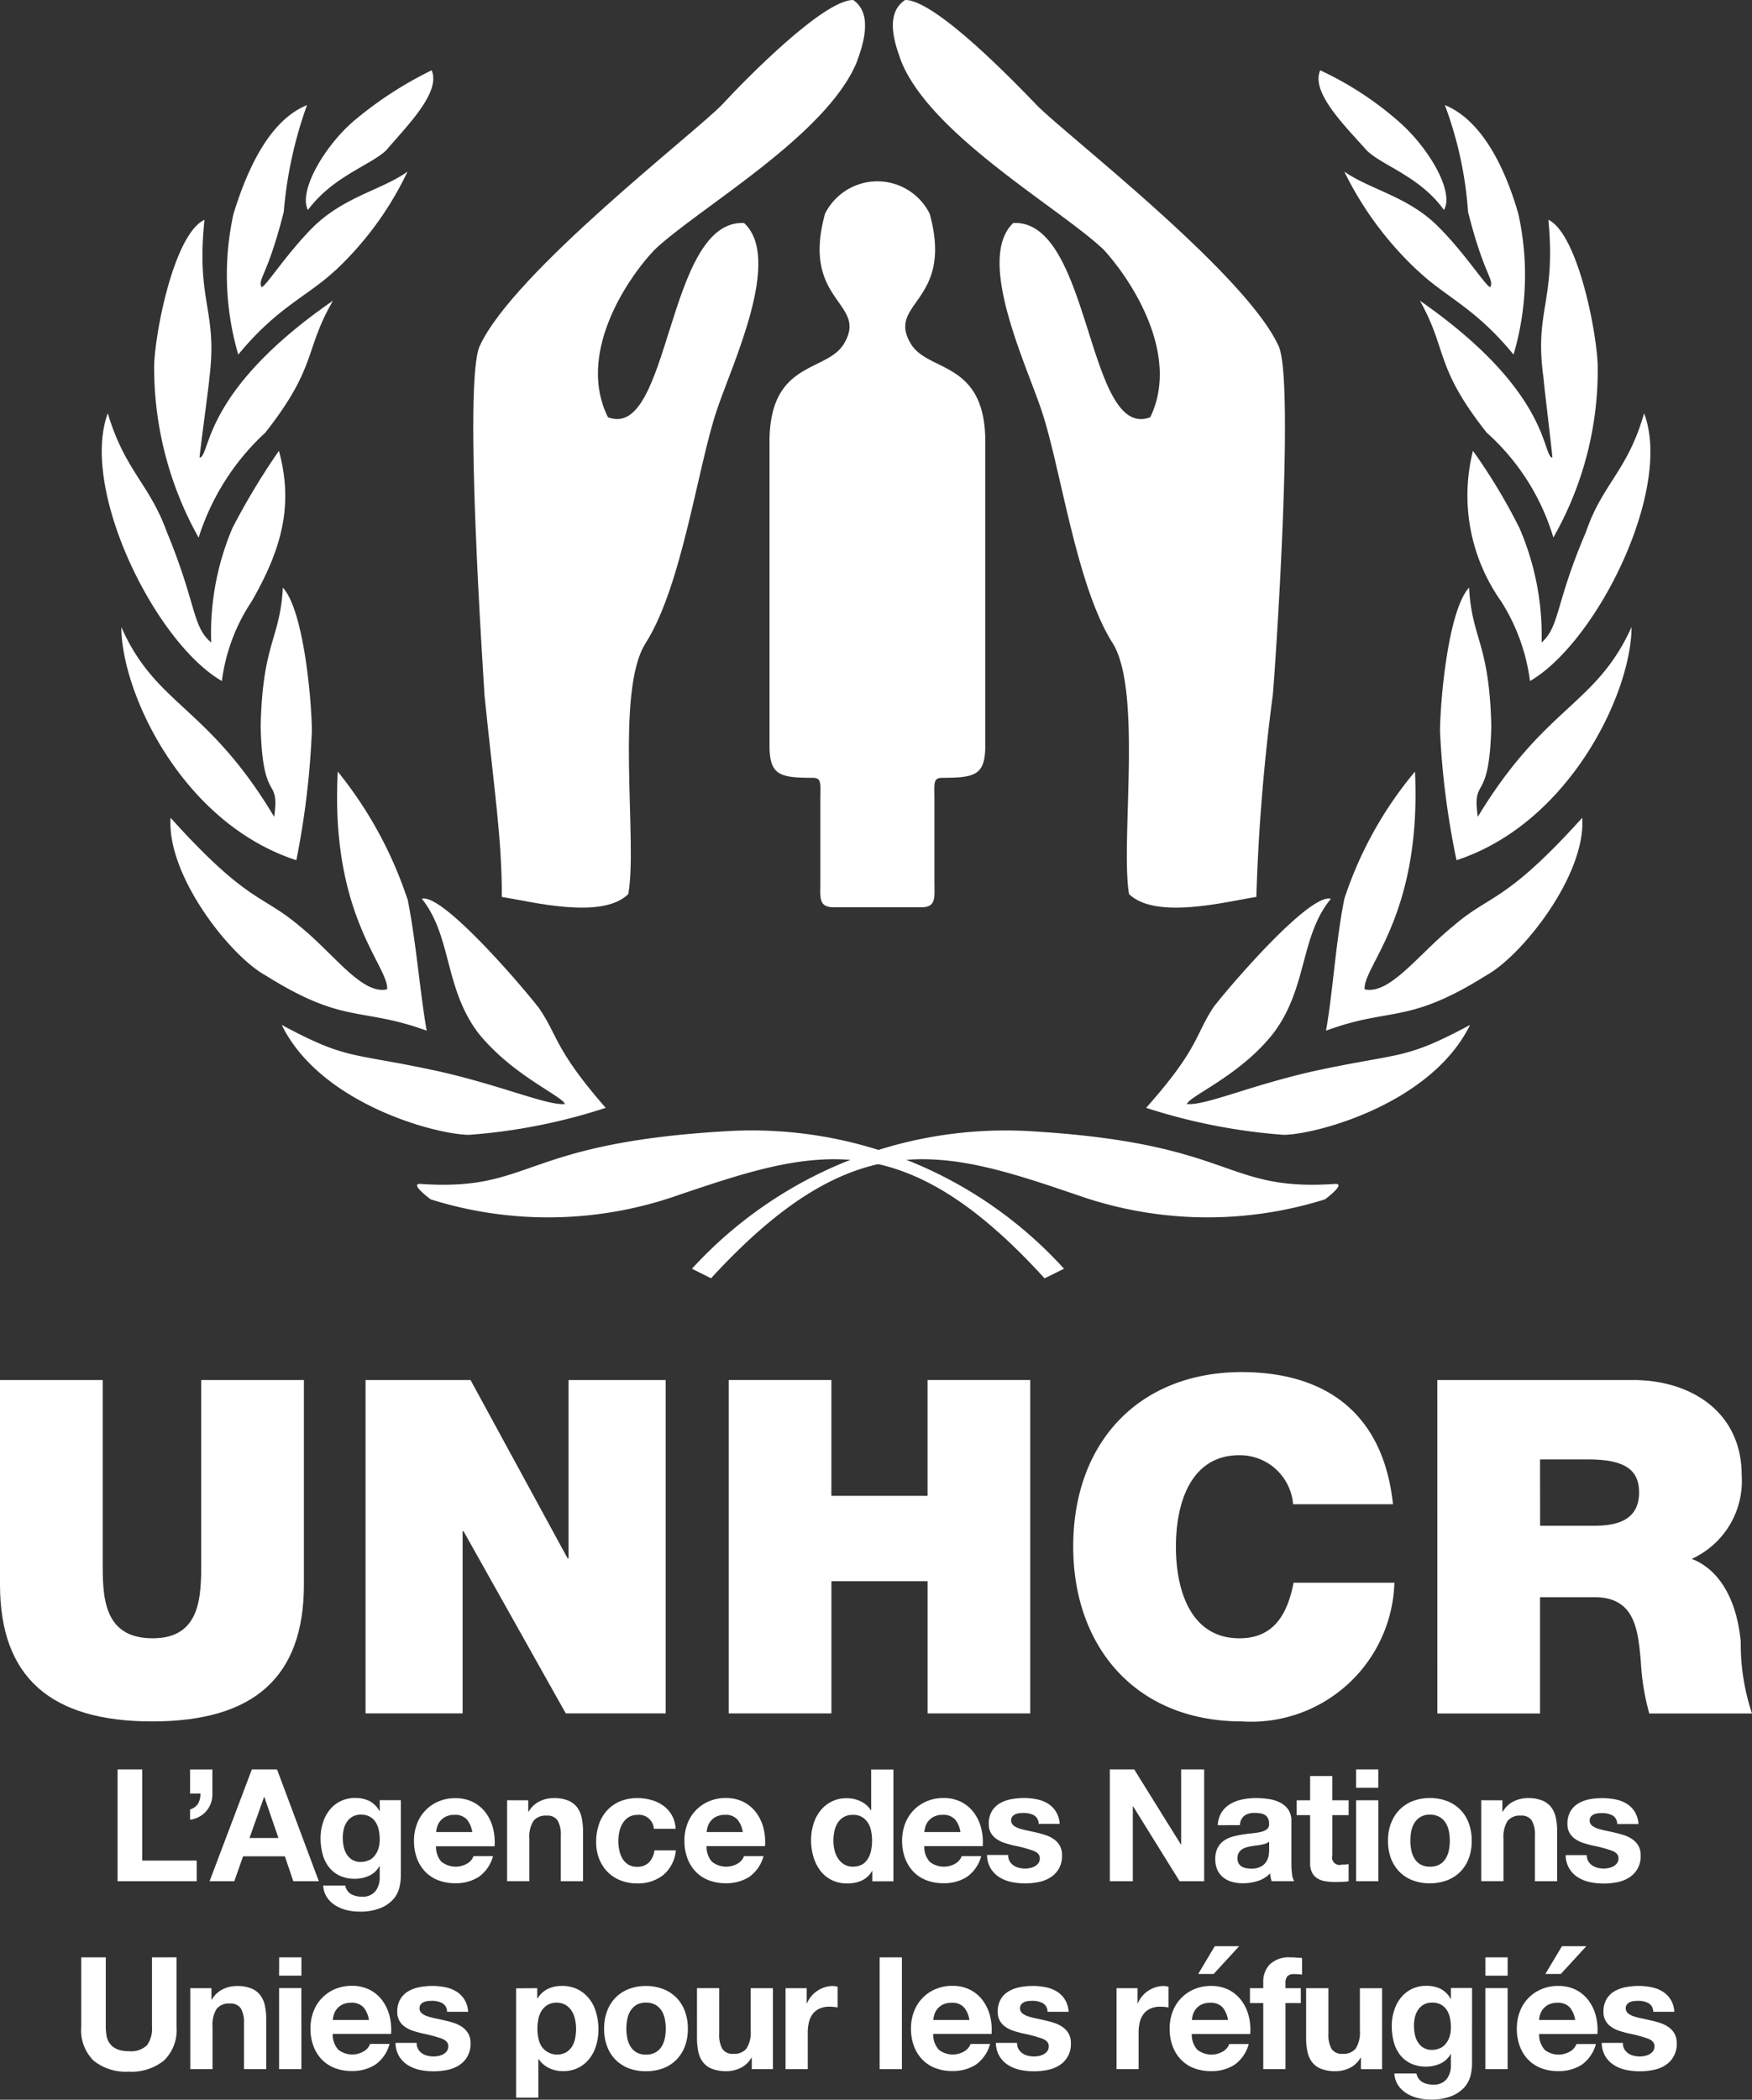
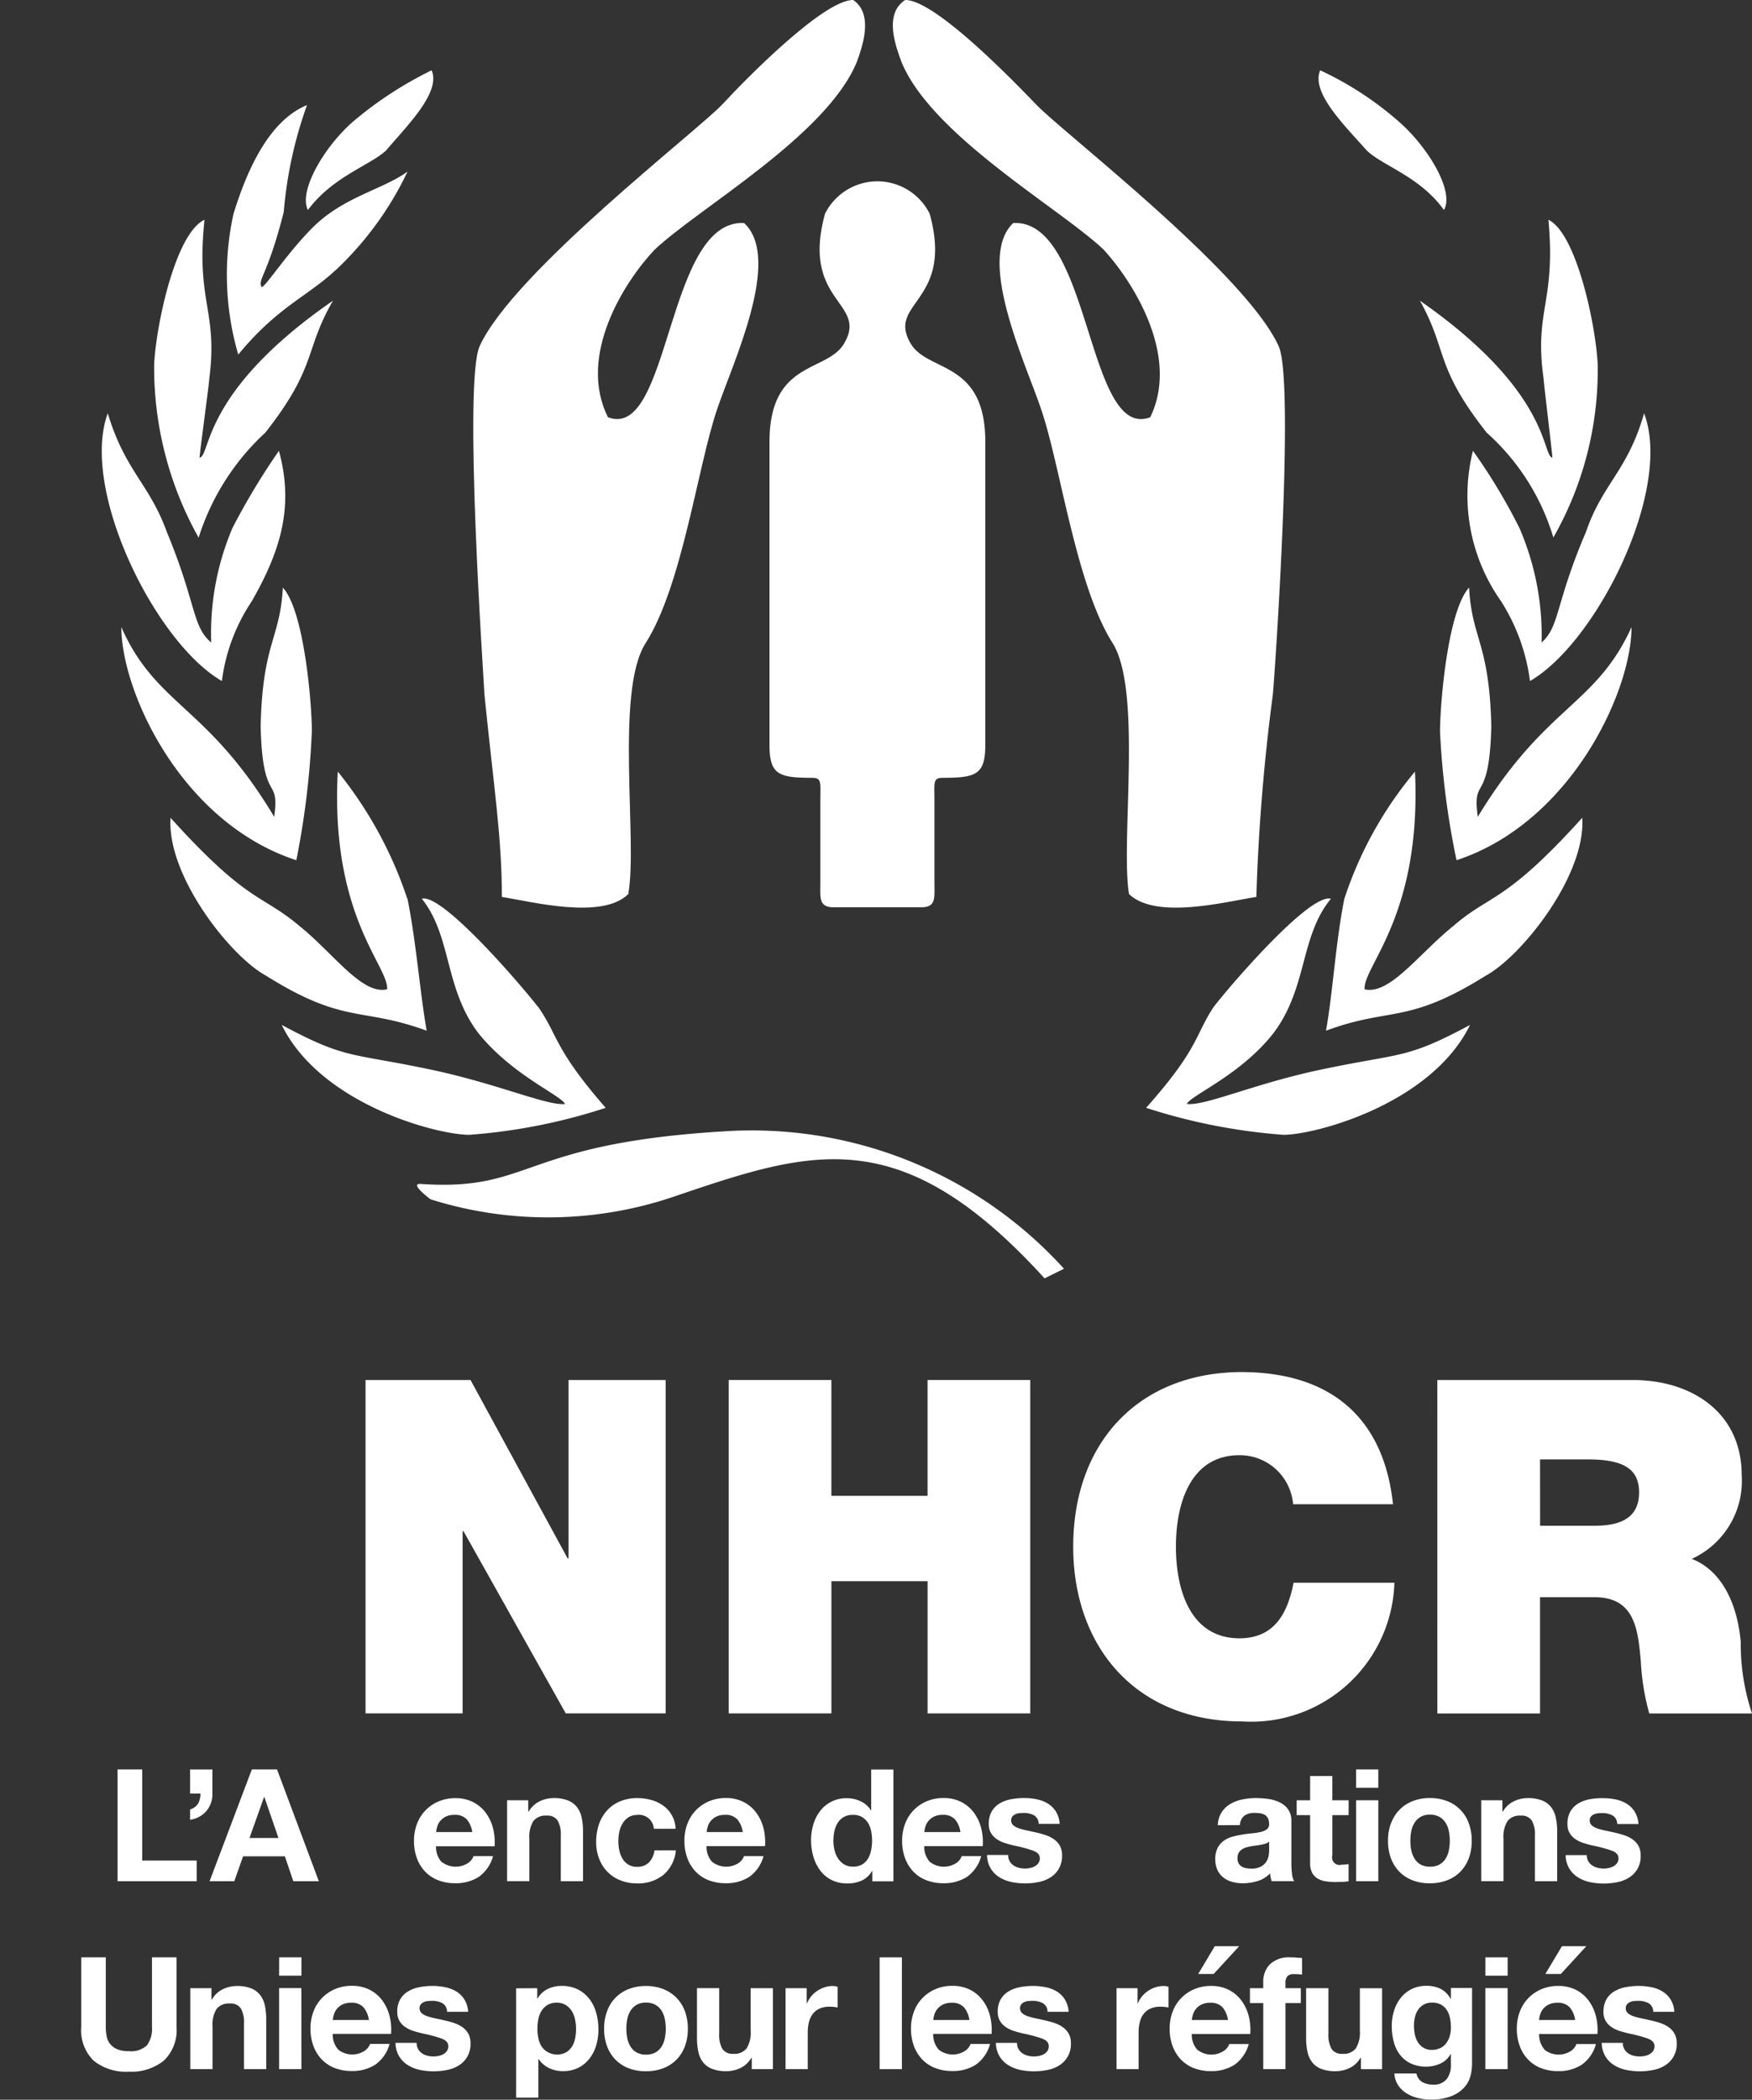
<svg xmlns="http://www.w3.org/2000/svg" width="73.088" height="87.547" viewBox="0 0 73.088 87.547">
  <rect x="0" y="0" width="73.088" height="87.547" fill="#333333" stroke="none" />
  <g id="intro_logo" transform="translate(-6 -4.655)">
    <g id="Group_29" data-name="Group 29" transform="translate(6 4.655)">
      <path id="Path_105" data-name="Path 105" d="M64.129,47.132c.663,0,.579-.375.579-1.075v-3.4c0-.7-.07-.925.334-.925,1.4,0,1.788-.128,1.788-1.378V27.724c0-3.441-2.439-2.874-3.13-4.129-.977-1.7,1.828-1.7.809-5.384a2.44,2.44,0,0,0-4.365,0c-1.016,3.684,1.789,3.684.811,5.384-.69,1.255-3.128.688-3.128,4.129V40.354c0,1.249.382,1.378,1.789,1.378.4,0,.333.222.333.925v3.4c0,.7-.082,1.075.583,1.075Z" transform="translate(-25.726 -9.301)" fill="#fff" />
      <path id="Path_106" data-name="Path 106" d="M45.429,15.078c-1.249,1.323-3.222,4.409-1.934,6.975,2.618,1,2.417-8.257,5.677-8.1,1.61,1.484-.483,5.852-1.128,7.778-.806,2.365-1.448,7.335-2.978,9.739-1.286,2-.322,8.3-.725,10.463-1.085,1.08-4.025.319-5.273.119,0-2.485-.323-4.448-.725-8.417-.04-.8-.886-13.069-.2-14.551,1.408-3.086,9.1-8.979,10.145-10.1.924-1,4.185-4.33,5.435-4.33.883.6.361,2,.16,2.566-1.246,3.086-6.643,6.132-8.452,7.856" transform="translate(-18.132 -4.655)" fill="#fff" />
      <path id="Path_107" data-name="Path 107" d="M74.941,15.078c1.206,1.323,3.18,4.409,1.931,6.975-2.655,1-2.453-8.257-5.714-8.1-1.568,1.484.523,5.852,1.167,7.778.806,2.365,1.449,7.335,2.979,9.739,1.249,2,.32,8.3.684,10.463,1.124,1.08,4.025.319,5.311.119a83.223,83.223,0,0,1,.686-8.417c.081-.8.926-13.069.243-14.551-1.408-3.086-9.1-8.979-10.142-10.1-.966-1-4.188-4.33-5.436-4.33-.924.6-.362,2-.162,2.566,1.249,3.086,6.644,6.132,8.454,7.856" transform="translate(-28.888 -4.655)" fill="#fff" />
      <path id="Path_108" data-name="Path 108" d="M29.953,12.723c-.688.642-2.22,1.084-3.268,2.489-.4-.762.644-2.609,1.893-3.694a15.715,15.715,0,0,1,3.267-2.129c.4.925-1.047,2.331-1.893,3.334" transform="translate(-13.839 -6.457)" fill="#fff" />
      <path id="Path_109" data-name="Path 109" d="M25.79,18.631c-1.169,1.086-2.419,1.528-4.036,3.5a11.833,11.833,0,0,1-.2-5.865c.567-1.847,1.494-3.9,3.068-4.538a17.37,17.37,0,0,0-.971,4.458c-.684,2.692-1.089,2.772-.925,3.132.161,0,1.047-1.4,2.136-2.489,1.292-1.284,2.9-1.568,3.953-2.328a13.664,13.664,0,0,1-3.024,4.134" transform="translate(-11.814 -7.346)" fill="#fff" />
      <path id="Path_110" data-name="Path 110" d="M18.238,32.7a14.509,14.509,0,0,1-1.855-7.231c.083-1.646.889-5.461,2.1-6.022-.362,3.452.567,3.775.2,6.626,0,.159-.406,3.132-.406,3.293.485-.081.043-2.731,5.566-6.546-1.209,2.089-.645,2.73-2.821,5.5A10.078,10.078,0,0,0,18.238,32.7" transform="translate(-9.952 -10.283)" fill="#fff" />
      <path id="Path_111" data-name="Path 111" d="M19.115,40.307a7.728,7.728,0,0,0-1.251,3.333c-2.785-1.607-5.929-7.991-4.76-11.164.724,2.41,1.733,2.932,2.46,4.94,1.25,3.013,1.049,3.937,1.855,4.618a11.2,11.2,0,0,1,.888-4.779,29.073,29.073,0,0,1,1.937-3.214c.6,2.21.16,4.019-1.13,6.266" transform="translate(-8.608 -15.244)" fill="#fff" />
      <path id="Path_112" data-name="Path 112" d="M22.116,50.237a34.7,34.7,0,0,1-.646,5.342c-4.8-1.565-7.3-7.028-7.3-9.719,1.456,3.293,3.591,3.253,6.377,7.911.241-1.766-.486-.44-.566-3.775.081-3.5.807-3.615.927-5.783.887.963,1.211,4.82,1.211,6.024" transform="translate(-9.108 -19.712)" fill="#fff" />
      <path id="Path_113" data-name="Path 113" d="M27.371,61.9c.364,1.808.523,3.938.8,5.5-2.739-1-3.428-.243-6.694-2.289-1.492-.8-4.155-4.178-3.991-6.588,3.225,3.574,3.791,3.174,5.364,4.5,1.45,1.165,2.618,2.893,3.67,2.652.077-.964-2.381-3.054-2.058-9.078a16.87,16.87,0,0,1,2.9,5.3" transform="translate(-10.371 -24.425)" fill="#fff" />
      <path id="Path_114" data-name="Path 114" d="M35.669,69.65c.849,1.205.647,1.725,2.824,4.217A23.886,23.886,0,0,1,32.8,74.992c-1.368,0-6.209-1.285-7.822-4.581,2.781,1.489,2.821,1.125,6.533,1.93,2.663.6,4.558,1.444,5.284,1.366-.16-.362-2.218-1.207-3.629-2.973-1.414-1.889-1.092-4.017-2.343-5.584.848-.242,4.154,3.615,4.84,4.5" transform="translate(-13.225 -27.676)" fill="#fff" />
      <path id="Path_115" data-name="Path 115" d="M96.81,12.723c.648.642,2.22,1.084,3.227,2.489.445-.762-.644-2.609-1.893-3.694a13.726,13.726,0,0,0-3.269-2.129c-.405.925,1.049,2.331,1.935,3.334" transform="translate(-39.8 -6.457)" fill="#fff" />
-       <path id="Path_116" data-name="Path 116" d="M99.61,18.631c1.13,1.086,2.379,1.528,3.994,3.5a11.784,11.784,0,0,0,.2-5.865c-.525-1.847-1.493-3.9-3.066-4.538a15.824,15.824,0,0,1,.968,4.458c.685,2.692,1.09,2.772.927,3.132-.16,0-1.049-1.4-2.138-2.489-1.25-1.284-2.864-1.568-3.952-2.328a14.161,14.161,0,0,0,3.065,4.134" transform="translate(-40.463 -7.346)" fill="#fff" />
      <path id="Path_117" data-name="Path 117" d="M107.194,32.7a14.094,14.094,0,0,0,1.853-7.231c-.082-1.646-.887-5.461-2.056-6.022.321,3.452-.606,3.775-.2,6.626,0,.159.365,3.132.365,3.293-.443-.081-.042-2.731-5.526-6.546,1.17,2.089.6,2.73,2.784,5.5a9.52,9.52,0,0,1,2.785,4.379" transform="translate(-42.396 -10.283)" fill="#fff" />
      <path id="Path_118" data-name="Path 118" d="M106.223,40.307a8.124,8.124,0,0,1,1.21,3.333c2.784-1.607,5.969-7.991,4.76-11.164-.686,2.41-1.736,2.932-2.421,4.94-1.291,3.013-1.09,3.937-1.854,4.618a11.269,11.269,0,0,0-.927-4.779,23.993,23.993,0,0,0-1.937-3.214,7.631,7.631,0,0,0,1.169,6.266" transform="translate(-43.607 -15.244)" fill="#fff" />
      <path id="Path_119" data-name="Path 119" d="M102.99,50.237a33.819,33.819,0,0,0,.688,5.342c4.761-1.565,7.3-7.028,7.3-9.719-1.495,3.293-3.592,3.253-6.414,7.911-.242-1.766.482-.44.565-3.775-.083-3.5-.808-3.615-.928-5.783-.888.963-1.212,4.82-1.212,6.024" transform="translate(-42.916 -19.712)" fill="#fff" />
      <path id="Path_120" data-name="Path 120" d="M96.074,61.9c-.364,1.808-.483,3.938-.766,5.5,2.7-1,3.387-.243,6.657-2.289,1.49-.8,4.193-4.178,4.033-6.588-3.228,3.574-3.833,3.174-5.364,4.5-1.452,1.165-2.661,2.893-3.713,2.652-.079-.964,2.382-3.054,2.1-9.078a16.011,16.011,0,0,0-2.946,5.3" transform="translate(-39.992 -24.425)" fill="#fff" />
      <path id="Path_121" data-name="Path 121" d="M86.018,69.65c-.8,1.205-.607,1.725-2.824,4.217a24.327,24.327,0,0,0,5.729,1.125c1.331,0,6.171-1.285,7.783-4.581-2.78,1.489-2.823,1.125-6.533,1.93-2.664.6-4.518,1.444-5.281,1.366.158-.362,2.258-1.207,3.628-2.973,1.413-1.889,1.09-4.017,2.382-5.584-.889-.242-4.2,3.615-4.883,4.5" transform="translate(-35.381 -27.676)" fill="#fff" />
-       <path id="Path_122" data-name="Path 122" d="M53.4,86.915l-.8-.4A17.729,17.729,0,0,1,66.51,80.769c8.79.482,8.186,2.531,12.9,2.211.524-.041-.4.641-.4.641a16.345,16.345,0,0,1-10.286-.161c-5.648-1.927-9.319-3.092-15.329,3.455" transform="translate(-23.734 -33.615)" fill="#fff" />
      <path id="Path_123" data-name="Path 123" d="M60.272,86.915l.81-.4A17.6,17.6,0,0,0,47.2,80.769c-8.832.482-8.226,2.531-12.946,2.211-.523-.041.405.641.405.641A16.348,16.348,0,0,0,44.95,83.46c5.684-1.927,9.356-3.092,15.321,3.455" transform="translate(-16.695 -33.615)" fill="#fff" />
-       <path id="Path_124" data-name="Path 124" d="M18.678,106.083c0,3.856-2.083,5.706-6.328,5.706S6,109.939,6,106.083V97.554h4.284v7.575c0,1.42,0,3.194,2.084,3.194,2.026,0,2.026-1.774,2.026-3.194V97.554h4.284Z" transform="translate(-6 -40.014)" fill="#fff" />
    </g>
    <path id="Path_125" data-name="Path 125" d="M30.62,97.553H35l4.051,7.438h.038V97.553h4.051v13.9H38.973l-4.264-7.594H34.67v7.594H30.62Z" transform="translate(-9.371 -35.358)" fill="#fff" />
    <path id="Path_126" data-name="Path 126" d="M55.08,97.553h4.284v4.829h4.012V97.553h4.284v13.9H63.377v-5.511H59.365v5.511H55.08Z" transform="translate(-18.681 -35.358)" fill="#fff" />
    <g id="Group_30" data-name="Group 30" transform="translate(50.771 61.864)">
      <path id="Path_127" data-name="Path 127" d="M87.456,102.53a2.23,2.23,0,0,0-2.241-2.045c-2.006,0-2.647,1.946-2.647,3.816s.642,3.818,2.647,3.818c1.443,0,2.007-1.013,2.261-2.318h4.206a5.976,5.976,0,0,1-6.349,5.784c-4.5,0-7.05-3.175-7.05-7.284,0-4.382,2.766-7.283,7.05-7.283,3.817.019,5.921,2.025,6.29,5.511Z" transform="translate(-78.283 -97.019)" fill="#fff" />
      <path id="Path_128" data-name="Path 128" d="M102.807,111.457h4.284v-4.848h2.281c1.693,0,1.809,1.382,1.926,2.707a9.884,9.884,0,0,0,.351,2.141h4.285a9.133,9.133,0,0,1-.469-2.979c-.155-1.733-.875-3.019-2.045-3.467a3.57,3.57,0,0,0,2.084-3.486c0-2.629-2.1-3.972-4.538-3.972h-8.16Zm4.284-10.594H109.1c1.636,0,2.123.507,2.123,1.384,0,1.245-1.091,1.382-1.889,1.382h-2.24Z" transform="translate(-87.617 -97.222)" fill="#fff" />
    </g>
    <path id="Path_129" data-name="Path 129" d="M14.949,123.767v3.8h2.272v.862h-3.3v-4.662Z" transform="translate(-3.016 -45.336)" fill="#fff" />
    <g id="Group_31" data-name="Group 31" transform="translate(13.932 78.432)">
      <path id="Path_130" data-name="Path 130" d="M19.734,123.767v1a1.085,1.085,0,0,1-.062.405,1.053,1.053,0,0,1-.193.333,1.067,1.067,0,0,1-.3.238,1.052,1.052,0,0,1-.375.121v-.431a.575.575,0,0,0,.339-.251.84.84,0,0,0,.092-.408h-.431v-1.006Z" transform="translate(-18.806 -123.767)" fill="#fff" />
    </g>
    <path id="Path_131" data-name="Path 131" d="M22.988,126.627l-.588-1.71h-.012l-.608,1.71Zm-.059-2.86,1.744,4.662H23.608l-.352-1.038H21.512l-.366,1.038H20.115l1.763-4.662Z" transform="translate(-5.372 -45.336)" fill="#fff" />
    <g id="Group_32" data-name="Group 32" transform="translate(19.372 78.432)">
-       <path id="Path_132" data-name="Path 132" d="M29.614,128.289a.718.718,0,0,0,.248-.209.928.928,0,0,0,.147-.3,1.224,1.224,0,0,0,.049-.349,1.879,1.879,0,0,0-.04-.4.991.991,0,0,0-.13-.33.678.678,0,0,0-.242-.229.759.759,0,0,0-.379-.085.677.677,0,0,0-.336.079.7.7,0,0,0-.235.212.883.883,0,0,0-.137.307,1.47,1.47,0,0,0-.043.362,1.829,1.829,0,0,0,.036.362.964.964,0,0,0,.124.323.721.721,0,0,0,.232.235.656.656,0,0,0,.359.092.741.741,0,0,0,.346-.079m1.27,1.123a1.153,1.153,0,0,1-.238.487,1.427,1.427,0,0,1-.53.382,2.274,2.274,0,0,1-.927.157,2.178,2.178,0,0,1-.506-.062,1.615,1.615,0,0,1-.47-.193,1.158,1.158,0,0,1-.353-.336.981.981,0,0,1-.16-.493h.921a.527.527,0,0,0,.255.362.912.912,0,0,0,.437.1.674.674,0,0,0,.572-.235.925.925,0,0,0,.173-.594v-.444h-.013a.92.92,0,0,1-.428.4,1.385,1.385,0,0,1-.584.127,1.479,1.479,0,0,1-.653-.134,1.248,1.248,0,0,1-.45-.365,1.537,1.537,0,0,1-.258-.542,2.594,2.594,0,0,1-.081-.657,2.1,2.1,0,0,1,.095-.629,1.649,1.649,0,0,1,.277-.536,1.341,1.341,0,0,1,.454-.369,1.357,1.357,0,0,1,.623-.137,1.31,1.31,0,0,1,.585.124,1.011,1.011,0,0,1,.421.418h.013v-.451h.881v3.161a2.252,2.252,0,0,1-.056.463" transform="translate(-27.589 -124.502)" fill="#fff" />
      <path id="Path_133" data-name="Path 133" d="M36.075,126.578a.647.647,0,0,0-.5-.183.8.8,0,0,0-.369.075.707.707,0,0,0-.235.186.689.689,0,0,0-.123.235,1.055,1.055,0,0,0-.043.222h1.506a1.075,1.075,0,0,0-.232-.535m-1.046,1.776a.949.949,0,0,0,1.082.063.585.585,0,0,0,.248-.3h.814a1.549,1.549,0,0,1-.6.868,1.767,1.767,0,0,1-.979.261,1.923,1.923,0,0,1-.717-.128,1.49,1.49,0,0,1-.541-.362A1.633,1.633,0,0,1,34,128.2a2.068,2.068,0,0,1-.12-.718,1.978,1.978,0,0,1,.123-.705,1.632,1.632,0,0,1,.9-.94,1.734,1.734,0,0,1,.7-.137,1.6,1.6,0,0,1,.75.167,1.505,1.505,0,0,1,.525.447,1.853,1.853,0,0,1,.3.64,2.391,2.391,0,0,1,.065.751H34.8a.938.938,0,0,0,.228.653" transform="translate(-29.982 -124.502)" fill="#fff" />
      <path id="Path_134" data-name="Path 134" d="M41.036,125.788v.47h.02a1.064,1.064,0,0,1,.456-.427,1.324,1.324,0,0,1,.575-.134,1.573,1.573,0,0,1,.611.1.91.91,0,0,1,.375.281,1.081,1.081,0,0,1,.193.437,2.72,2.72,0,0,1,.056.572v2.076h-.927v-1.906a1.186,1.186,0,0,0-.131-.624.507.507,0,0,0-.464-.206.641.641,0,0,0-.548.225,1.252,1.252,0,0,0-.17.741v1.769h-.927v-3.376Z" transform="translate(-32.372 -124.502)" fill="#fff" />
      <path id="Path_135" data-name="Path 135" d="M47.867,126.4a.651.651,0,0,0-.372.1.8.8,0,0,0-.245.261,1.124,1.124,0,0,0-.134.352,1.924,1.924,0,0,0-.039.382,1.842,1.842,0,0,0,.039.372,1.17,1.17,0,0,0,.127.343.733.733,0,0,0,.238.251.654.654,0,0,0,.366.1.679.679,0,0,0,.512-.186.886.886,0,0,0,.225-.5h.894a1.53,1.53,0,0,1-.522,1.025,1.685,1.685,0,0,1-1.1.353,1.845,1.845,0,0,1-.695-.128,1.534,1.534,0,0,1-.539-.356,1.614,1.614,0,0,1-.346-.544,1.885,1.885,0,0,1-.124-.7,2.25,2.25,0,0,1,.114-.728,1.637,1.637,0,0,1,.337-.581,1.534,1.534,0,0,1,.541-.382,1.849,1.849,0,0,1,.731-.137,2.1,2.1,0,0,1,.578.079,1.529,1.529,0,0,1,.5.238,1.229,1.229,0,0,1,.513.963h-.908a.622.622,0,0,0-.686-.581" transform="translate(-34.654 -124.502)" fill="#fff" />
      <path id="Path_136" data-name="Path 136" d="M54.295,126.578a.647.647,0,0,0-.5-.183.8.8,0,0,0-.369.075.707.707,0,0,0-.235.186.689.689,0,0,0-.123.235,1.056,1.056,0,0,0-.043.222h1.506a1.075,1.075,0,0,0-.232-.535m-1.046,1.776a.949.949,0,0,0,1.082.063.585.585,0,0,0,.248-.3h.814a1.549,1.549,0,0,1-.6.868,1.767,1.767,0,0,1-.979.261,1.923,1.923,0,0,1-.717-.128,1.49,1.49,0,0,1-.541-.362,1.633,1.633,0,0,1-.343-.562,2.069,2.069,0,0,1-.12-.718,1.978,1.978,0,0,1,.123-.705,1.632,1.632,0,0,1,.9-.94,1.734,1.734,0,0,1,.7-.137,1.6,1.6,0,0,1,.75.167,1.505,1.505,0,0,1,.525.447,1.853,1.853,0,0,1,.3.64,2.391,2.391,0,0,1,.065.751H53.02a.938.938,0,0,0,.228.653" transform="translate(-36.917 -124.502)" fill="#fff" />
      <path id="Path_137" data-name="Path 137" d="M63.135,126.33a.971.971,0,0,0-.134-.339.738.738,0,0,0-.245-.238.712.712,0,0,0-.378-.092.748.748,0,0,0-.385.092.718.718,0,0,0-.251.242,1.053,1.053,0,0,0-.137.343,1.849,1.849,0,0,0-.043.4,1.729,1.729,0,0,0,.046.392,1.076,1.076,0,0,0,.147.349.818.818,0,0,0,.255.248.694.694,0,0,0,.369.094.74.74,0,0,0,.382-.091.7.7,0,0,0,.244-.245,1.083,1.083,0,0,0,.131-.35,2.064,2.064,0,0,0,.039-.4,2.025,2.025,0,0,0-.039-.4M63.174,128a.961.961,0,0,1-.428.4,1.42,1.42,0,0,1-.6.121,1.435,1.435,0,0,1-.666-.147,1.334,1.334,0,0,1-.474-.4,1.808,1.808,0,0,1-.281-.577,2.43,2.43,0,0,1-.095-.679,2.276,2.276,0,0,1,.095-.656,1.7,1.7,0,0,1,.281-.558,1.362,1.362,0,0,1,1.12-.536,1.322,1.322,0,0,1,.572.128.994.994,0,0,1,.427.375h.013v-1.7h.927v4.661h-.881V128Z" transform="translate(-40.167 -123.768)" fill="#fff" />
      <path id="Path_138" data-name="Path 138" d="M68.956,126.578a.647.647,0,0,0-.5-.183.8.8,0,0,0-.369.075.707.707,0,0,0-.235.186.688.688,0,0,0-.123.235,1.055,1.055,0,0,0-.043.222h1.506a1.075,1.075,0,0,0-.232-.535m-1.046,1.776a.949.949,0,0,0,1.082.063.585.585,0,0,0,.248-.3h.814a1.549,1.549,0,0,1-.6.868,1.767,1.767,0,0,1-.979.261,1.923,1.923,0,0,1-.717-.128,1.49,1.49,0,0,1-.541-.362,1.633,1.633,0,0,1-.343-.562,2.068,2.068,0,0,1-.12-.718,1.978,1.978,0,0,1,.123-.705,1.632,1.632,0,0,1,.9-.94,1.734,1.734,0,0,1,.7-.137,1.6,1.6,0,0,1,.75.167,1.505,1.505,0,0,1,.525.447,1.852,1.852,0,0,1,.3.64,2.391,2.391,0,0,1,.065.751H67.682a.938.938,0,0,0,.228.653" transform="translate(-42.497 -124.502)" fill="#fff" />
      <path id="Path_139" data-name="Path 139" d="M73.418,128.325a.546.546,0,0,0,.16.176.686.686,0,0,0,.225.1,1.035,1.035,0,0,0,.264.033.939.939,0,0,0,.206-.024.685.685,0,0,0,.2-.071.456.456,0,0,0,.147-.131.349.349,0,0,0,.059-.206q0-.209-.278-.313a5.6,5.6,0,0,0-.774-.209c-.135-.03-.266-.066-.4-.108a1.327,1.327,0,0,1-.343-.163.79.79,0,0,1-.242-.255.717.717,0,0,1-.092-.375,1.02,1.02,0,0,1,.128-.536.942.942,0,0,1,.336-.33,1.48,1.48,0,0,1,.47-.17,2.881,2.881,0,0,1,.535-.049,2.681,2.681,0,0,1,.532.052,1.41,1.41,0,0,1,.46.177,1.054,1.054,0,0,1,.336.33,1.117,1.117,0,0,1,.16.519H74.63a.407.407,0,0,0-.2-.362.926.926,0,0,0-.431-.094,1.67,1.67,0,0,0-.17.009.577.577,0,0,0-.167.043.355.355,0,0,0-.128.094.279.279,0,0,0,.04.369.7.7,0,0,0,.238.128,2.933,2.933,0,0,0,.336.088c.126.026.255.055.386.085s.266.068.395.111a1.308,1.308,0,0,1,.343.173.835.835,0,0,1,.242.268.788.788,0,0,1,.091.4,1.025,1.025,0,0,1-.483.92,1.426,1.426,0,0,1-.492.193,2.869,2.869,0,0,1-.565.056,2.805,2.805,0,0,1-.575-.059,1.514,1.514,0,0,1-.5-.2,1.11,1.11,0,0,1-.359-.362,1.127,1.127,0,0,1-.154-.564h.881a.512.512,0,0,0,.062.258" transform="translate(-44.673 -124.502)" fill="#fff" />
    </g>
-     <path id="Path_140" data-name="Path 140" d="M81.767,123.767l1.945,3.127h.013v-3.127h.96v4.662H83.661l-1.939-3.121h-.013v3.121h-.96v-4.662Z" transform="translate(-28.451 -45.336)" fill="#fff" />
    <g id="Group_33" data-name="Group 33" transform="translate(56.7 78.706)">
      <path id="Path_141" data-name="Path 141" d="M90.1,127.512a.428.428,0,0,1-.147.082,1.552,1.552,0,0,1-.189.048c-.068.014-.139.024-.212.033s-.148.02-.222.033a1.662,1.662,0,0,0-.206.052.605.605,0,0,0-.177.089.413.413,0,0,0-.121.14.454.454,0,0,0-.046.216.441.441,0,0,0,.046.209.344.344,0,0,0,.125.133.515.515,0,0,0,.183.069,1.166,1.166,0,0,0,.215.02.823.823,0,0,0,.425-.092.615.615,0,0,0,.222-.219.7.7,0,0,0,.089-.258,1.849,1.849,0,0,0,.016-.209Zm-2.142-.686a1.081,1.081,0,0,1,.163-.542,1.118,1.118,0,0,1,.366-.346,1.609,1.609,0,0,1,.5-.186,2.83,2.83,0,0,1,.559-.056,3.749,3.749,0,0,1,.515.036,1.572,1.572,0,0,1,.477.141.929.929,0,0,1,.352.29.81.81,0,0,1,.138.492v1.757a3.529,3.529,0,0,0,.026.437.788.788,0,0,0,.091.313h-.94a1.375,1.375,0,0,1-.042-.16,1.464,1.464,0,0,1-.023-.166,1.211,1.211,0,0,1-.522.32,2.109,2.109,0,0,1-.614.092,1.659,1.659,0,0,1-.45-.059,1.034,1.034,0,0,1-.366-.183.852.852,0,0,1-.245-.313,1.056,1.056,0,0,1-.089-.45.983.983,0,0,1,.1-.473.852.852,0,0,1,.261-.3,1.191,1.191,0,0,1,.366-.167,3.971,3.971,0,0,1,.414-.088q.209-.033.411-.052a2.509,2.509,0,0,0,.36-.059.628.628,0,0,0,.247-.114.253.253,0,0,0,.085-.219.488.488,0,0,0-.049-.238.363.363,0,0,0-.131-.137.516.516,0,0,0-.19-.065,1.517,1.517,0,0,0-.232-.016.7.7,0,0,0-.431.117.526.526,0,0,0-.183.392Z" transform="translate(-87.856 -124.776)" fill="#fff" />
      <path id="Path_142" data-name="Path 142" d="M95.5,125.222v.62h-.679v1.672a.314.314,0,0,0,.392.392c.052,0,.1,0,.149-.006a1.283,1.283,0,0,0,.137-.02v.718a2.083,2.083,0,0,1-.261.026c-.1,0-.189.007-.28.007a2.665,2.665,0,0,1-.408-.03.946.946,0,0,1-.34-.114.6.6,0,0,1-.232-.242.866.866,0,0,1-.085-.411v-1.992h-.561v-.62h.561V124.21h.927v1.012Z" transform="translate(-89.939 -124.21)" fill="#fff" />
    </g>
    <path id="Path_143" data-name="Path 143" d="M98.263,128.429h-.927v-3.376h.927Zm-.928-4.662h.927v.764h-.927Z" transform="translate(-34.764 -45.336)" fill="#fff" />
    <g id="Group_34" data-name="Group 34" transform="translate(9.387 79.626)">
      <path id="Path_144" data-name="Path 144" d="M100.462,127.874a1.042,1.042,0,0,0,.134.346.717.717,0,0,0,.251.245.77.77,0,0,0,.392.091.79.79,0,0,0,.4-.091.721.721,0,0,0,.255-.245,1.041,1.041,0,0,0,.133-.346,1.944,1.944,0,0,0,.04-.4,1.988,1.988,0,0,0-.04-.4,1.014,1.014,0,0,0-.133-.346.753.753,0,0,0-.255-.245.765.765,0,0,0-.4-.095.714.714,0,0,0-.644.339,1.015,1.015,0,0,0-.134.346,2.034,2.034,0,0,0-.039.4,1.989,1.989,0,0,0,.039.4m-.842-1.13a1.539,1.539,0,0,1,.9-.92,1.916,1.916,0,0,1,.718-.128,1.938,1.938,0,0,1,.721.128,1.536,1.536,0,0,1,.9.92,2.079,2.079,0,0,1,.124.735,2.057,2.057,0,0,1-.124.732,1.6,1.6,0,0,1-.353.558,1.536,1.536,0,0,1-.552.356,2,2,0,0,1-.721.125,1.98,1.98,0,0,1-.718-.125,1.544,1.544,0,0,1-.549-.356,1.594,1.594,0,0,1-.352-.558,2.044,2.044,0,0,1-.124-.732,2.066,2.066,0,0,1,.124-.735" transform="translate(-44.973 -125.696)" fill="#fff" />
      <path id="Path_145" data-name="Path 145" d="M106.647,125.788v.47h.02a1.064,1.064,0,0,1,.456-.427,1.325,1.325,0,0,1,.575-.134,1.571,1.571,0,0,1,.61.1.91.91,0,0,1,.375.281,1.081,1.081,0,0,1,.193.437,2.72,2.72,0,0,1,.056.572v2.076h-.927v-1.906a1.186,1.186,0,0,0-.131-.624.507.507,0,0,0-.464-.206.641.641,0,0,0-.548.225,1.252,1.252,0,0,0-.17.741v1.769h-.927v-3.376Z" transform="translate(-47.359 -125.696)" fill="#fff" />
      <path id="Path_146" data-name="Path 146" d="M112.393,128.325a.546.546,0,0,0,.16.176.686.686,0,0,0,.225.1,1.034,1.034,0,0,0,.264.033.939.939,0,0,0,.206-.024.685.685,0,0,0,.2-.071.456.456,0,0,0,.147-.131.349.349,0,0,0,.059-.206q0-.209-.278-.313a5.6,5.6,0,0,0-.774-.209c-.135-.03-.266-.066-.4-.108a1.327,1.327,0,0,1-.343-.163.79.79,0,0,1-.242-.255.717.717,0,0,1-.092-.375,1.019,1.019,0,0,1,.128-.536.942.942,0,0,1,.336-.33,1.48,1.48,0,0,1,.47-.17A2.881,2.881,0,0,1,113,125.7a2.681,2.681,0,0,1,.532.052,1.41,1.41,0,0,1,.46.177,1.054,1.054,0,0,1,.336.33,1.117,1.117,0,0,1,.16.519H113.6a.407.407,0,0,0-.2-.362.926.926,0,0,0-.431-.094,1.671,1.671,0,0,0-.17.009.577.577,0,0,0-.167.043.355.355,0,0,0-.128.094.279.279,0,0,0,.04.369.7.7,0,0,0,.238.128,2.9,2.9,0,0,0,.336.088q.19.039.385.085a4.084,4.084,0,0,1,.4.111,1.308,1.308,0,0,1,.343.173.835.835,0,0,1,.242.268.789.789,0,0,1,.091.4,1.025,1.025,0,0,1-.483.92,1.424,1.424,0,0,1-.493.193,2.858,2.858,0,0,1-.564.056,2.8,2.8,0,0,1-.575-.059,1.514,1.514,0,0,1-.5-.2,1.075,1.075,0,0,1-.513-.927h.881a.512.512,0,0,0,.062.258" transform="translate(-49.523 -125.696)" fill="#fff" />
      <path id="Path_147" data-name="Path 147" d="M14.916,140.724a2.156,2.156,0,0,1-1.463.46,2.146,2.146,0,0,1-1.465-.457,1.781,1.781,0,0,1-.519-1.41v-2.9h1.025v2.9a2.122,2.122,0,0,0,.033.372.723.723,0,0,0,.427.552,1.188,1.188,0,0,0,.5.088.961.961,0,0,0,.758-.245,1.166,1.166,0,0,0,.209-.767v-2.9h1.025v2.9a1.767,1.767,0,0,1-.529,1.407" transform="translate(-11.468 -129.777)" fill="#fff" />
      <path id="Path_148" data-name="Path 148" d="M19.7,138.438v.47h.02a1.06,1.06,0,0,1,.456-.427,1.327,1.327,0,0,1,.575-.134,1.571,1.571,0,0,1,.61.1.9.9,0,0,1,.375.281,1.081,1.081,0,0,1,.193.437,2.71,2.71,0,0,1,.056.571v2.077h-.927v-1.907a1.185,1.185,0,0,0-.131-.623.506.506,0,0,0-.464-.206.642.642,0,0,0-.548.225,1.25,1.25,0,0,0-.17.741v1.77h-.927v-3.376Z" transform="translate(-14.266 -130.511)" fill="#fff" />
    </g>
    <path id="Path_149" data-name="Path 149" d="M25.73,141.079H24.8V137.7h.928Zm-.927-4.661h.928v.764H24.8Z" transform="translate(-7.156 -50.151)" fill="#fff" />
    <g id="Group_35" data-name="Group 35" transform="translate(18.955 87.461)">
      <path id="Path_150" data-name="Path 150" d="M29.115,139.228a.647.647,0,0,0-.5-.183.8.8,0,0,0-.369.075.7.7,0,0,0-.235.186.686.686,0,0,0-.123.235,1.054,1.054,0,0,0-.043.222h1.506a1.075,1.075,0,0,0-.232-.535M28.069,141a.947.947,0,0,0,1.082.062.583.583,0,0,0,.248-.3h.814a1.547,1.547,0,0,1-.6.868,1.762,1.762,0,0,1-.979.261,1.923,1.923,0,0,1-.717-.127,1.5,1.5,0,0,1-.541-.362,1.633,1.633,0,0,1-.343-.562,2.069,2.069,0,0,1-.12-.718,1.975,1.975,0,0,1,.123-.705,1.632,1.632,0,0,1,.9-.94,1.734,1.734,0,0,1,.7-.137,1.6,1.6,0,0,1,.75.166,1.5,1.5,0,0,1,.525.447,1.855,1.855,0,0,1,.3.64,2.4,2.4,0,0,1,.065.751H27.841a.939.939,0,0,0,.228.653" transform="translate(-26.916 -138.347)" fill="#fff" />
      <path id="Path_151" data-name="Path 151" d="M33.578,140.974a.548.548,0,0,0,.16.177.685.685,0,0,0,.225.1,1.034,1.034,0,0,0,.264.033.977.977,0,0,0,.206-.023.7.7,0,0,0,.2-.072.452.452,0,0,0,.147-.131.348.348,0,0,0,.059-.206q0-.208-.278-.313a5.614,5.614,0,0,0-.774-.209q-.2-.046-.4-.108a1.328,1.328,0,0,1-.343-.164.778.778,0,0,1-.242-.255.717.717,0,0,1-.092-.375,1.016,1.016,0,0,1,.128-.535.944.944,0,0,1,.336-.33,1.481,1.481,0,0,1,.47-.17,2.882,2.882,0,0,1,.535-.049,2.682,2.682,0,0,1,.532.053,1.41,1.41,0,0,1,.46.176,1.049,1.049,0,0,1,.336.33,1.112,1.112,0,0,1,.16.519h-.881a.407.407,0,0,0-.2-.362.918.918,0,0,0-.431-.095,1.675,1.675,0,0,0-.17.009.577.577,0,0,0-.167.043.357.357,0,0,0-.128.095.278.278,0,0,0,.04.369.694.694,0,0,0,.238.128,2.9,2.9,0,0,0,.336.088c.126.027.255.055.385.085a3.915,3.915,0,0,1,.4.111,1.289,1.289,0,0,1,.343.173.842.842,0,0,1,.242.268.79.79,0,0,1,.091.4,1.027,1.027,0,0,1-.483.921,1.436,1.436,0,0,1-.493.192,2.858,2.858,0,0,1-.564.056,2.805,2.805,0,0,1-.575-.059,1.513,1.513,0,0,1-.5-.2,1.11,1.11,0,0,1-.359-.362,1.127,1.127,0,0,1-.154-.564h.881a.512.512,0,0,0,.062.258" transform="translate(-29.092 -138.346)" fill="#fff" />
      <path id="Path_152" data-name="Path 152" d="M42.837,141.115a.75.75,0,0,0,.248-.238.992.992,0,0,0,.134-.343,2.038,2.038,0,0,0,.039-.4,1.873,1.873,0,0,0-.043-.4,1.065,1.065,0,0,0-.14-.349.787.787,0,0,0-.251-.248.7.7,0,0,0-.375-.095.715.715,0,0,0-.382.095.76.76,0,0,0-.248.245,1.028,1.028,0,0,0-.134.346,2.119,2.119,0,0,0-.039.405,1.867,1.867,0,0,0,.043.4,1.021,1.021,0,0,0,.137.343.792.792,0,0,0,1.012.238m-1.2-2.677v.43h.013a1.028,1.028,0,0,1,.431-.4,1.326,1.326,0,0,1,.575-.124,1.458,1.458,0,0,1,.685.15,1.416,1.416,0,0,1,.477.4,1.669,1.669,0,0,1,.281.578,2.552,2.552,0,0,1,.092.688,2.311,2.311,0,0,1-.092.653,1.663,1.663,0,0,1-.277.555,1.372,1.372,0,0,1-.463.385,1.392,1.392,0,0,1-.65.144,1.306,1.306,0,0,1-.578-.128,1.088,1.088,0,0,1-.434-.375h-.013V143h-.927v-4.557Z" transform="translate(-32.182 -138.346)" fill="#fff" />
      <path id="Path_153" data-name="Path 153" d="M47.656,140.524a1.05,1.05,0,0,0,.134.346.715.715,0,0,0,.251.245.77.77,0,0,0,.392.092.792.792,0,0,0,.4-.092.719.719,0,0,0,.255-.245,1.05,1.05,0,0,0,.133-.346,1.939,1.939,0,0,0,.04-.4,1.992,1.992,0,0,0-.04-.4,1.014,1.014,0,0,0-.133-.346.759.759,0,0,0-.255-.245.767.767,0,0,0-.4-.094.746.746,0,0,0-.392.094.755.755,0,0,0-.251.245,1.014,1.014,0,0,0-.134.346,2.038,2.038,0,0,0-.039.4,1.984,1.984,0,0,0,.039.4m-.842-1.13a1.539,1.539,0,0,1,.9-.92,1.928,1.928,0,0,1,.718-.128,1.951,1.951,0,0,1,.721.128,1.576,1.576,0,0,1,.552.359,1.6,1.6,0,0,1,.353.562,2.082,2.082,0,0,1,.124.735,2.055,2.055,0,0,1-.124.732,1.59,1.59,0,0,1-.353.558,1.546,1.546,0,0,1-.552.356,2,2,0,0,1-.721.124,1.98,1.98,0,0,1-.718-.124,1.555,1.555,0,0,1-.549-.356,1.589,1.589,0,0,1-.352-.558,2.041,2.041,0,0,1-.124-.732,2.068,2.068,0,0,1,.124-.735" transform="translate(-34.442 -138.346)" fill="#fff" />
      <path id="Path_154" data-name="Path 154" d="M55.229,141.87v-.47h-.02a1.043,1.043,0,0,1-.457.424,1.353,1.353,0,0,1-.575.131,1.612,1.612,0,0,1-.61-.1.878.878,0,0,1-.375-.277,1.081,1.081,0,0,1-.193-.437,2.716,2.716,0,0,1-.056-.572v-2.076h.927V140.4a1.18,1.18,0,0,0,.131.624.506.506,0,0,0,.464.206.642.642,0,0,0,.548-.225,1.255,1.255,0,0,0,.17-.741v-1.769h.927v3.376Z" transform="translate(-36.822 -138.403)" fill="#fff" />
      <path id="Path_155" data-name="Path 155" d="M59.793,138.438v.627h.013a1.159,1.159,0,0,1,.431-.519,1.226,1.226,0,0,1,.307-.147,1.114,1.114,0,0,1,.339-.053.724.724,0,0,1,.2.033v.862c-.043-.008-.1-.016-.157-.022a1.58,1.58,0,0,0-.176-.01.992.992,0,0,0-.431.084.752.752,0,0,0-.284.232.932.932,0,0,0-.153.343,1.83,1.83,0,0,0-.046.424v1.521h-.927v-3.376Z" transform="translate(-39.094 -138.346)" fill="#fff" />
    </g>
    <rect id="Rectangle_3" data-name="Rectangle 3" width="0.927" height="4.662" transform="translate(42.697 86.267)" fill="#fff" />
    <g id="Group_36" data-name="Group 36" transform="translate(44.006 85.803)">
      <path id="Path_156" data-name="Path 156" d="M69.56,139.228a.647.647,0,0,0-.5-.183.8.8,0,0,0-.369.075.7.7,0,0,0-.235.186.686.686,0,0,0-.123.235,1.054,1.054,0,0,0-.043.222h1.506a1.075,1.075,0,0,0-.232-.535M68.514,141a.947.947,0,0,0,1.082.062.583.583,0,0,0,.248-.3h.814a1.547,1.547,0,0,1-.6.868,1.762,1.762,0,0,1-.979.261,1.923,1.923,0,0,1-.717-.127,1.5,1.5,0,0,1-.541-.362,1.633,1.633,0,0,1-.343-.562,2.069,2.069,0,0,1-.12-.718,1.975,1.975,0,0,1,.123-.705,1.632,1.632,0,0,1,.9-.94,1.734,1.734,0,0,1,.7-.137,1.6,1.6,0,0,1,.75.166,1.5,1.5,0,0,1,.525.447,1.855,1.855,0,0,1,.3.64,2.4,2.4,0,0,1,.065.751H68.286a.939.939,0,0,0,.228.653" transform="translate(-67.361 -136.688)" fill="#fff" />
      <path id="Path_157" data-name="Path 157" d="M74.022,140.974a.548.548,0,0,0,.16.177.685.685,0,0,0,.225.1,1.034,1.034,0,0,0,.264.033.977.977,0,0,0,.206-.023.706.706,0,0,0,.2-.072.457.457,0,0,0,.147-.131.344.344,0,0,0,.059-.206q0-.208-.278-.313a5.614,5.614,0,0,0-.774-.209c-.135-.03-.266-.066-.4-.108a1.328,1.328,0,0,1-.343-.164.777.777,0,0,1-.242-.255.717.717,0,0,1-.092-.375,1.016,1.016,0,0,1,.128-.535.943.943,0,0,1,.336-.33,1.48,1.48,0,0,1,.47-.17,2.882,2.882,0,0,1,.535-.049,2.677,2.677,0,0,1,.532.053,1.41,1.41,0,0,1,.46.176,1.043,1.043,0,0,1,.336.33,1.112,1.112,0,0,1,.16.519h-.881a.407.407,0,0,0-.2-.362.918.918,0,0,0-.431-.095,1.675,1.675,0,0,0-.17.009.577.577,0,0,0-.167.043.357.357,0,0,0-.128.095.278.278,0,0,0,.04.369.7.7,0,0,0,.238.128,2.932,2.932,0,0,0,.336.088c.126.027.255.055.386.085a3.95,3.95,0,0,1,.395.111,1.288,1.288,0,0,1,.343.173.842.842,0,0,1,.242.268.79.79,0,0,1,.091.4,1.027,1.027,0,0,1-.483.921,1.438,1.438,0,0,1-.492.192,2.869,2.869,0,0,1-.565.056,2.805,2.805,0,0,1-.575-.059,1.513,1.513,0,0,1-.5-.2,1.11,1.11,0,0,1-.359-.362,1.127,1.127,0,0,1-.154-.564h.881a.512.512,0,0,0,.062.258" transform="translate(-69.537 -136.688)" fill="#fff" />
      <path id="Path_158" data-name="Path 158" d="M82.077,138.438v.627h.013a1.159,1.159,0,0,1,.431-.519,1.23,1.23,0,0,1,.307-.147,1.107,1.107,0,0,1,.339-.053.724.724,0,0,1,.2.033v.862c-.043-.008-.1-.016-.157-.022a1.58,1.58,0,0,0-.176-.01.992.992,0,0,0-.431.084.752.752,0,0,0-.284.232.932.932,0,0,0-.153.343,1.829,1.829,0,0,0-.046.424v1.521H81.2v-3.376Z" transform="translate(-72.627 -136.688)" fill="#fff" />
      <path id="Path_159" data-name="Path 159" d="M86.659,135.669l-.691,1.156h.645l1.063-1.156Zm.316,2.54a.647.647,0,0,0-.5-.183.8.8,0,0,0-.369.075.7.7,0,0,0-.235.186.686.686,0,0,0-.123.235,1.055,1.055,0,0,0-.043.222h1.506a1.075,1.075,0,0,0-.232-.535m-1.046,1.776a.947.947,0,0,0,1.082.062.583.583,0,0,0,.248-.3h.814a1.547,1.547,0,0,1-.6.868,1.762,1.762,0,0,1-.979.261,1.923,1.923,0,0,1-.717-.127,1.5,1.5,0,0,1-.541-.362,1.633,1.633,0,0,1-.343-.562,2.068,2.068,0,0,1-.12-.718,1.975,1.975,0,0,1,.123-.705,1.632,1.632,0,0,1,.9-.94,1.734,1.734,0,0,1,.7-.137,1.6,1.6,0,0,1,.75.166,1.5,1.5,0,0,1,.525.447,1.855,1.855,0,0,1,.3.64,2.4,2.4,0,0,1,.065.751H85.7a.939.939,0,0,0,.228.653" transform="translate(-73.989 -135.669)" fill="#fff" />
      <path id="Path_160" data-name="Path 160" d="M90.187,138.324v-.62h.555v-.261a1.014,1.014,0,0,1,.281-.738,1.142,1.142,0,0,1,.849-.287c.082,0,.165,0,.248.01l.242.016v.692a2.743,2.743,0,0,0-.34-.02.355.355,0,0,0-.271.088.433.433,0,0,0-.082.3v.2h.64v.62h-.64v2.756h-.927v-2.756Z" transform="translate(-76.049 -135.954)" fill="#fff" />
      <path id="Path_161" data-name="Path 161" d="M96.256,141.87v-.47h-.02a1.043,1.043,0,0,1-.457.424,1.353,1.353,0,0,1-.575.131,1.612,1.612,0,0,1-.61-.1.878.878,0,0,1-.375-.277,1.081,1.081,0,0,1-.193-.437,2.716,2.716,0,0,1-.056-.572v-2.076H94.9V140.4a1.18,1.18,0,0,0,.131.624.506.506,0,0,0,.464.206.642.642,0,0,0,.548-.225,1.255,1.255,0,0,0,.17-.741v-1.769h.927v3.376Z" transform="translate(-77.489 -136.744)" fill="#fff" />
      <path id="Path_162" data-name="Path 162" d="M101.761,140.939a.725.725,0,0,0,.248-.209.928.928,0,0,0,.147-.3,1.246,1.246,0,0,0,.049-.349,1.879,1.879,0,0,0-.04-.4.986.986,0,0,0-.13-.329.685.685,0,0,0-.242-.229.766.766,0,0,0-.379-.084.683.683,0,0,0-.336.078.7.7,0,0,0-.235.212.888.888,0,0,0-.137.307,1.474,1.474,0,0,0-.043.362,1.824,1.824,0,0,0,.036.362.963.963,0,0,0,.124.323.713.713,0,0,0,.232.235.651.651,0,0,0,.359.092.741.741,0,0,0,.346-.078m1.27,1.123a1.151,1.151,0,0,1-.238.486,1.427,1.427,0,0,1-.53.382,2.273,2.273,0,0,1-.927.157,2.147,2.147,0,0,1-.506-.063,1.6,1.6,0,0,1-.47-.192,1.166,1.166,0,0,1-.353-.336.983.983,0,0,1-.16-.494h.921a.528.528,0,0,0,.255.363.919.919,0,0,0,.437.1.674.674,0,0,0,.572-.235.927.927,0,0,0,.173-.595v-.443h-.013a.917.917,0,0,1-.427.395,1.391,1.391,0,0,1-.585.128,1.479,1.479,0,0,1-.653-.134,1.248,1.248,0,0,1-.45-.365,1.535,1.535,0,0,1-.258-.543,2.585,2.585,0,0,1-.081-.656,2.1,2.1,0,0,1,.095-.63,1.64,1.64,0,0,1,.277-.535,1.334,1.334,0,0,1,.454-.369,1.357,1.357,0,0,1,.623-.137,1.311,1.311,0,0,1,.585.124,1.007,1.007,0,0,1,.421.418h.013v-.451h.881V141.6a2.252,2.252,0,0,1-.056.463" transform="translate(-79.683 -136.688)" fill="#fff" />
    </g>
    <path id="Path_163" data-name="Path 163" d="M106.971,141.079h-.928V137.7h.928Zm-.927-4.661h.928v.764h-.928Z" transform="translate(-38.078 -50.151)" fill="#fff" />
    <g id="Group_37" data-name="Group 37" transform="translate(69.275 85.803)">
      <path id="Path_164" data-name="Path 164" d="M110.041,135.669l-.691,1.156h.645l1.063-1.156Zm.316,2.54a.648.648,0,0,0-.5-.183.8.8,0,0,0-.369.075.7.7,0,0,0-.235.186.686.686,0,0,0-.123.235,1.054,1.054,0,0,0-.043.222h1.506a1.075,1.075,0,0,0-.232-.535m-1.046,1.776a.947.947,0,0,0,1.082.062.583.583,0,0,0,.248-.3h.814a1.547,1.547,0,0,1-.6.868,1.762,1.762,0,0,1-.979.261,1.923,1.923,0,0,1-.717-.127,1.5,1.5,0,0,1-.541-.362,1.633,1.633,0,0,1-.343-.562,2.068,2.068,0,0,1-.12-.718,1.975,1.975,0,0,1,.123-.705,1.632,1.632,0,0,1,.9-.94,1.734,1.734,0,0,1,.7-.137,1.6,1.6,0,0,1,.75.166,1.5,1.5,0,0,1,.525.447,1.855,1.855,0,0,1,.3.64,2.4,2.4,0,0,1,.065.751h-2.431a.939.939,0,0,0,.228.653" transform="translate(-108.157 -135.669)" fill="#fff" />
      <path id="Path_165" data-name="Path 165" d="M114.819,140.974a.548.548,0,0,0,.16.177.685.685,0,0,0,.225.1,1.034,1.034,0,0,0,.264.033.977.977,0,0,0,.206-.023.706.706,0,0,0,.2-.072.456.456,0,0,0,.147-.131.348.348,0,0,0,.059-.206q0-.208-.278-.313a5.614,5.614,0,0,0-.774-.209q-.2-.046-.4-.108a1.328,1.328,0,0,1-.343-.164.778.778,0,0,1-.242-.255.717.717,0,0,1-.092-.375,1.016,1.016,0,0,1,.128-.535.943.943,0,0,1,.336-.33,1.48,1.48,0,0,1,.47-.17,2.882,2.882,0,0,1,.535-.049,2.682,2.682,0,0,1,.532.053,1.41,1.41,0,0,1,.46.176,1.05,1.05,0,0,1,.336.33,1.112,1.112,0,0,1,.16.519h-.881a.407.407,0,0,0-.2-.362.918.918,0,0,0-.431-.095,1.675,1.675,0,0,0-.17.009.577.577,0,0,0-.167.043.357.357,0,0,0-.128.095.278.278,0,0,0,.04.369.7.7,0,0,0,.238.128,2.9,2.9,0,0,0,.336.088c.126.027.255.055.385.085a3.915,3.915,0,0,1,.4.111,1.288,1.288,0,0,1,.343.173.842.842,0,0,1,.242.268.79.79,0,0,1,.091.4,1.027,1.027,0,0,1-.483.921,1.436,1.436,0,0,1-.493.192,2.858,2.858,0,0,1-.564.056,2.805,2.805,0,0,1-.575-.059,1.513,1.513,0,0,1-.5-.2,1.1,1.1,0,0,1-.359-.362,1.121,1.121,0,0,1-.154-.564h.881a.512.512,0,0,0,.062.258" transform="translate(-110.334 -136.688)" fill="#fff" />
    </g>
  </g>
</svg>